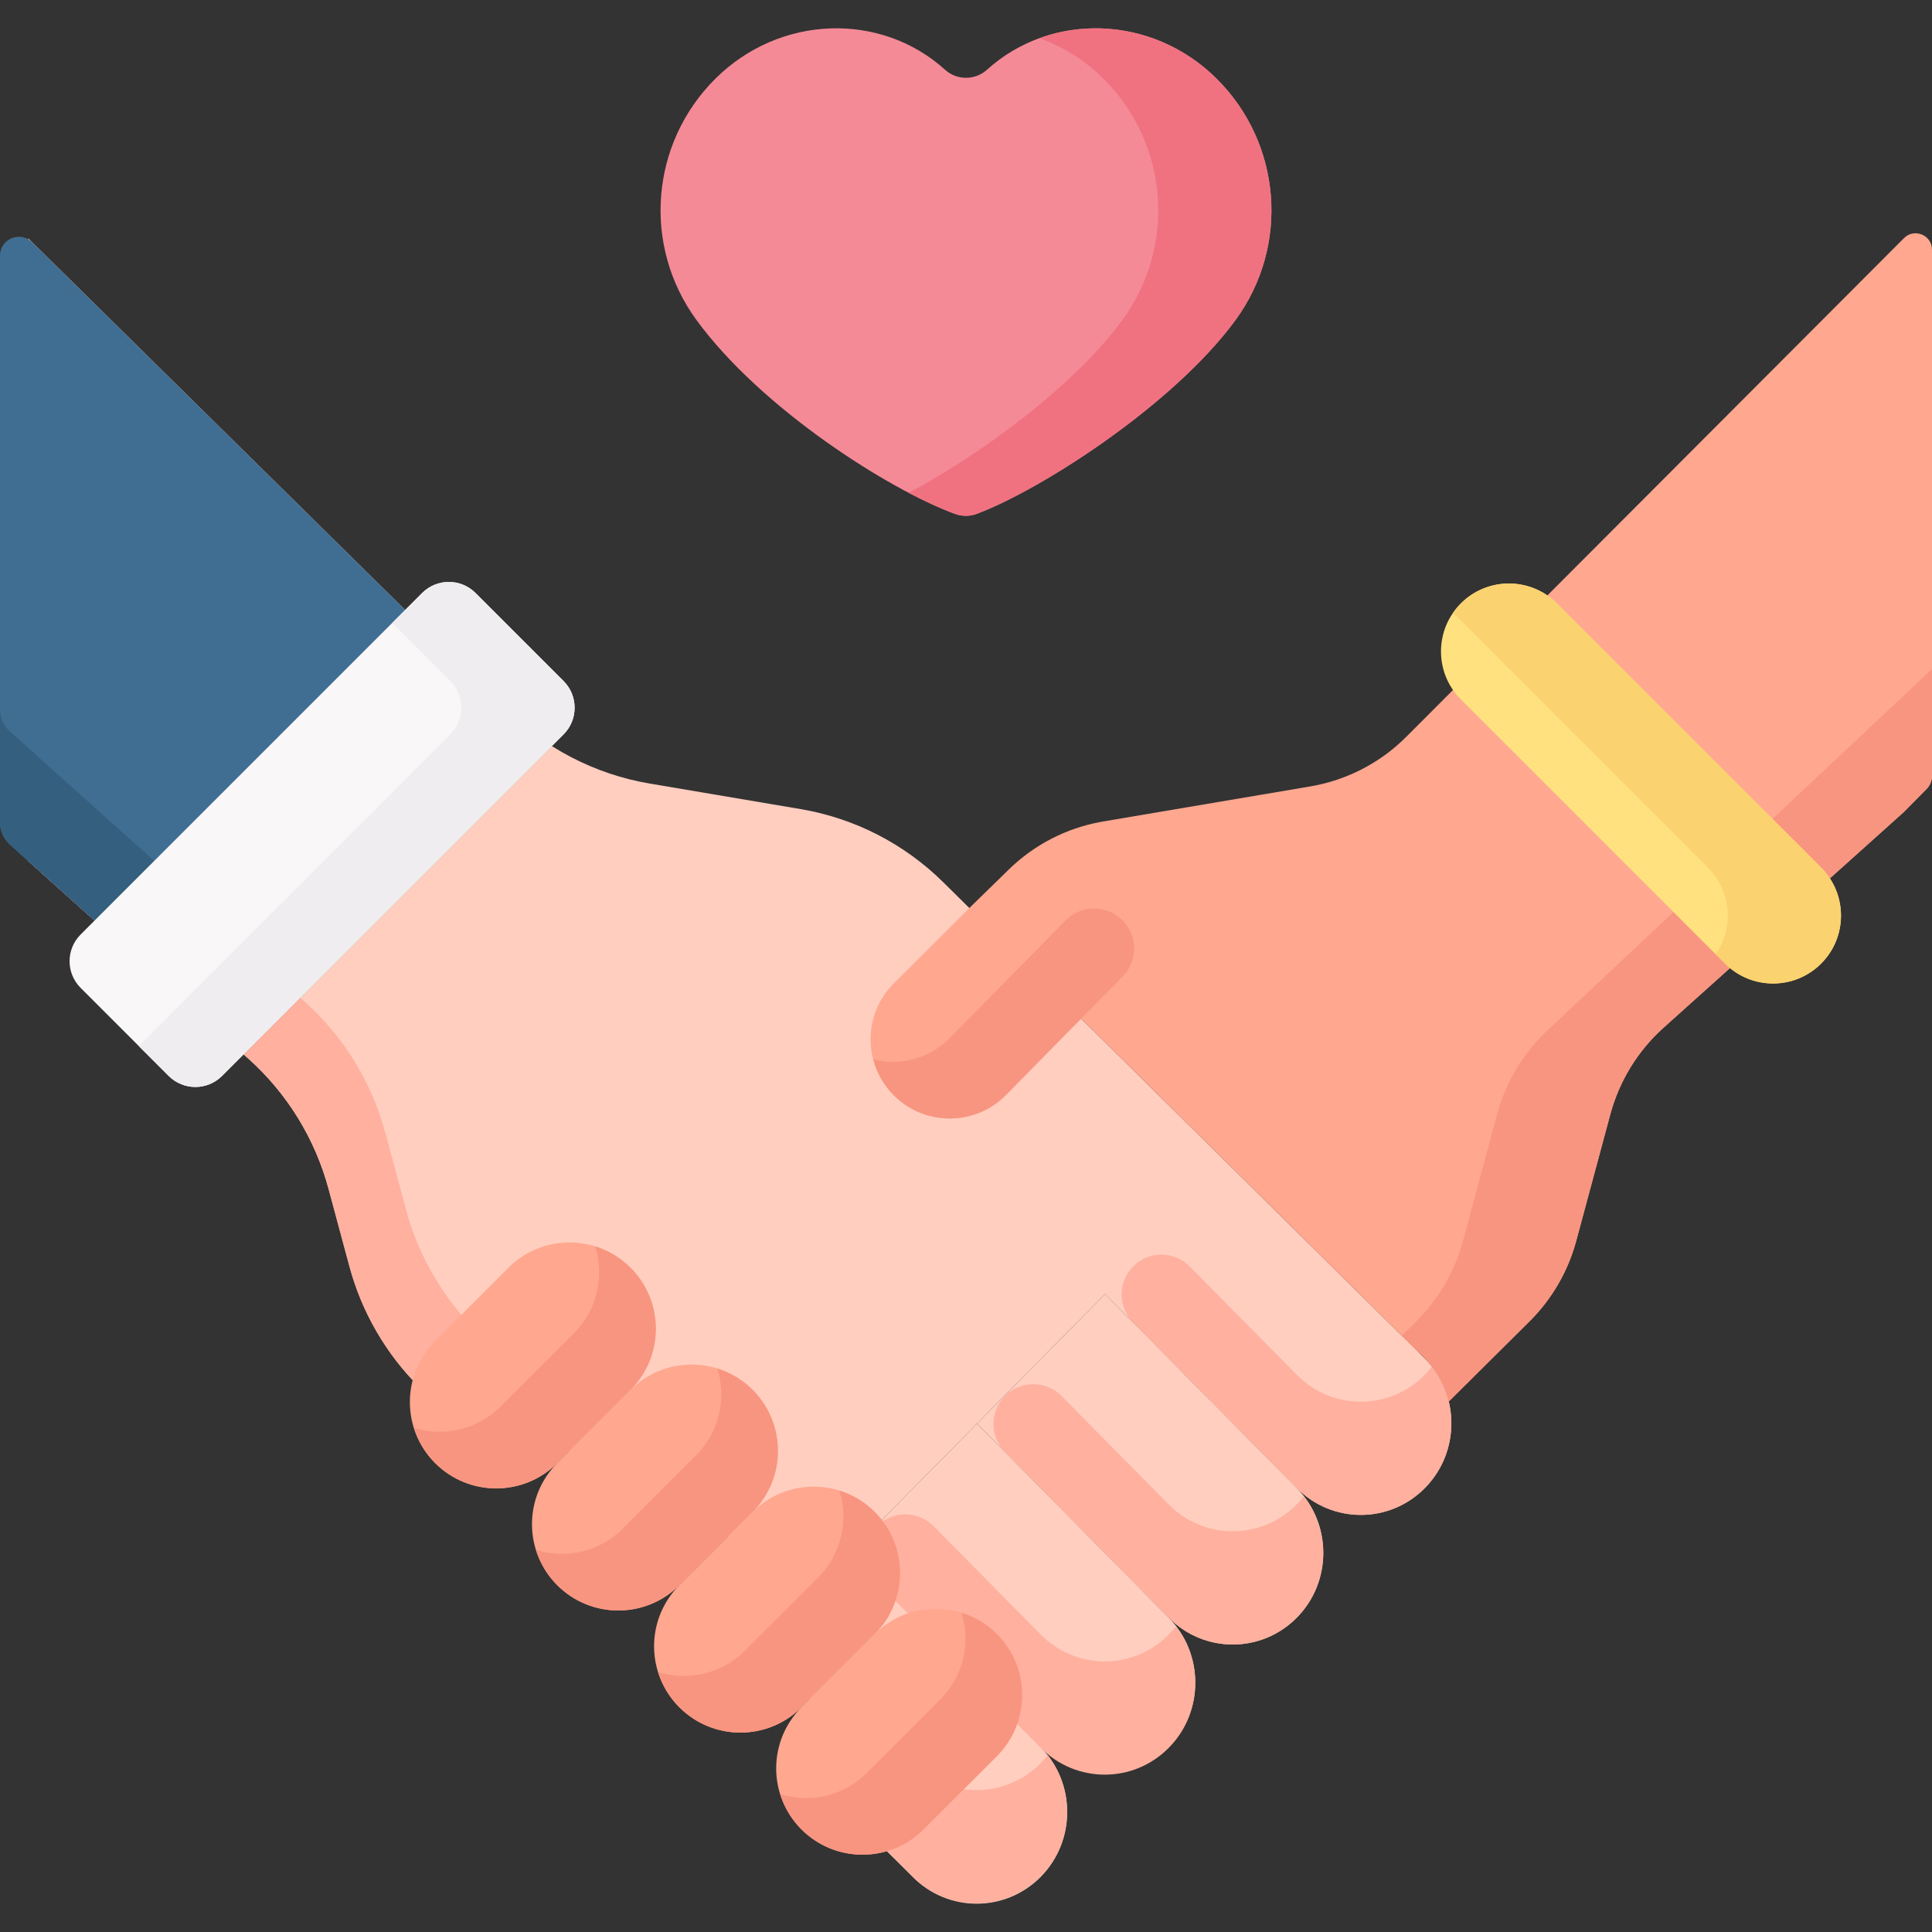
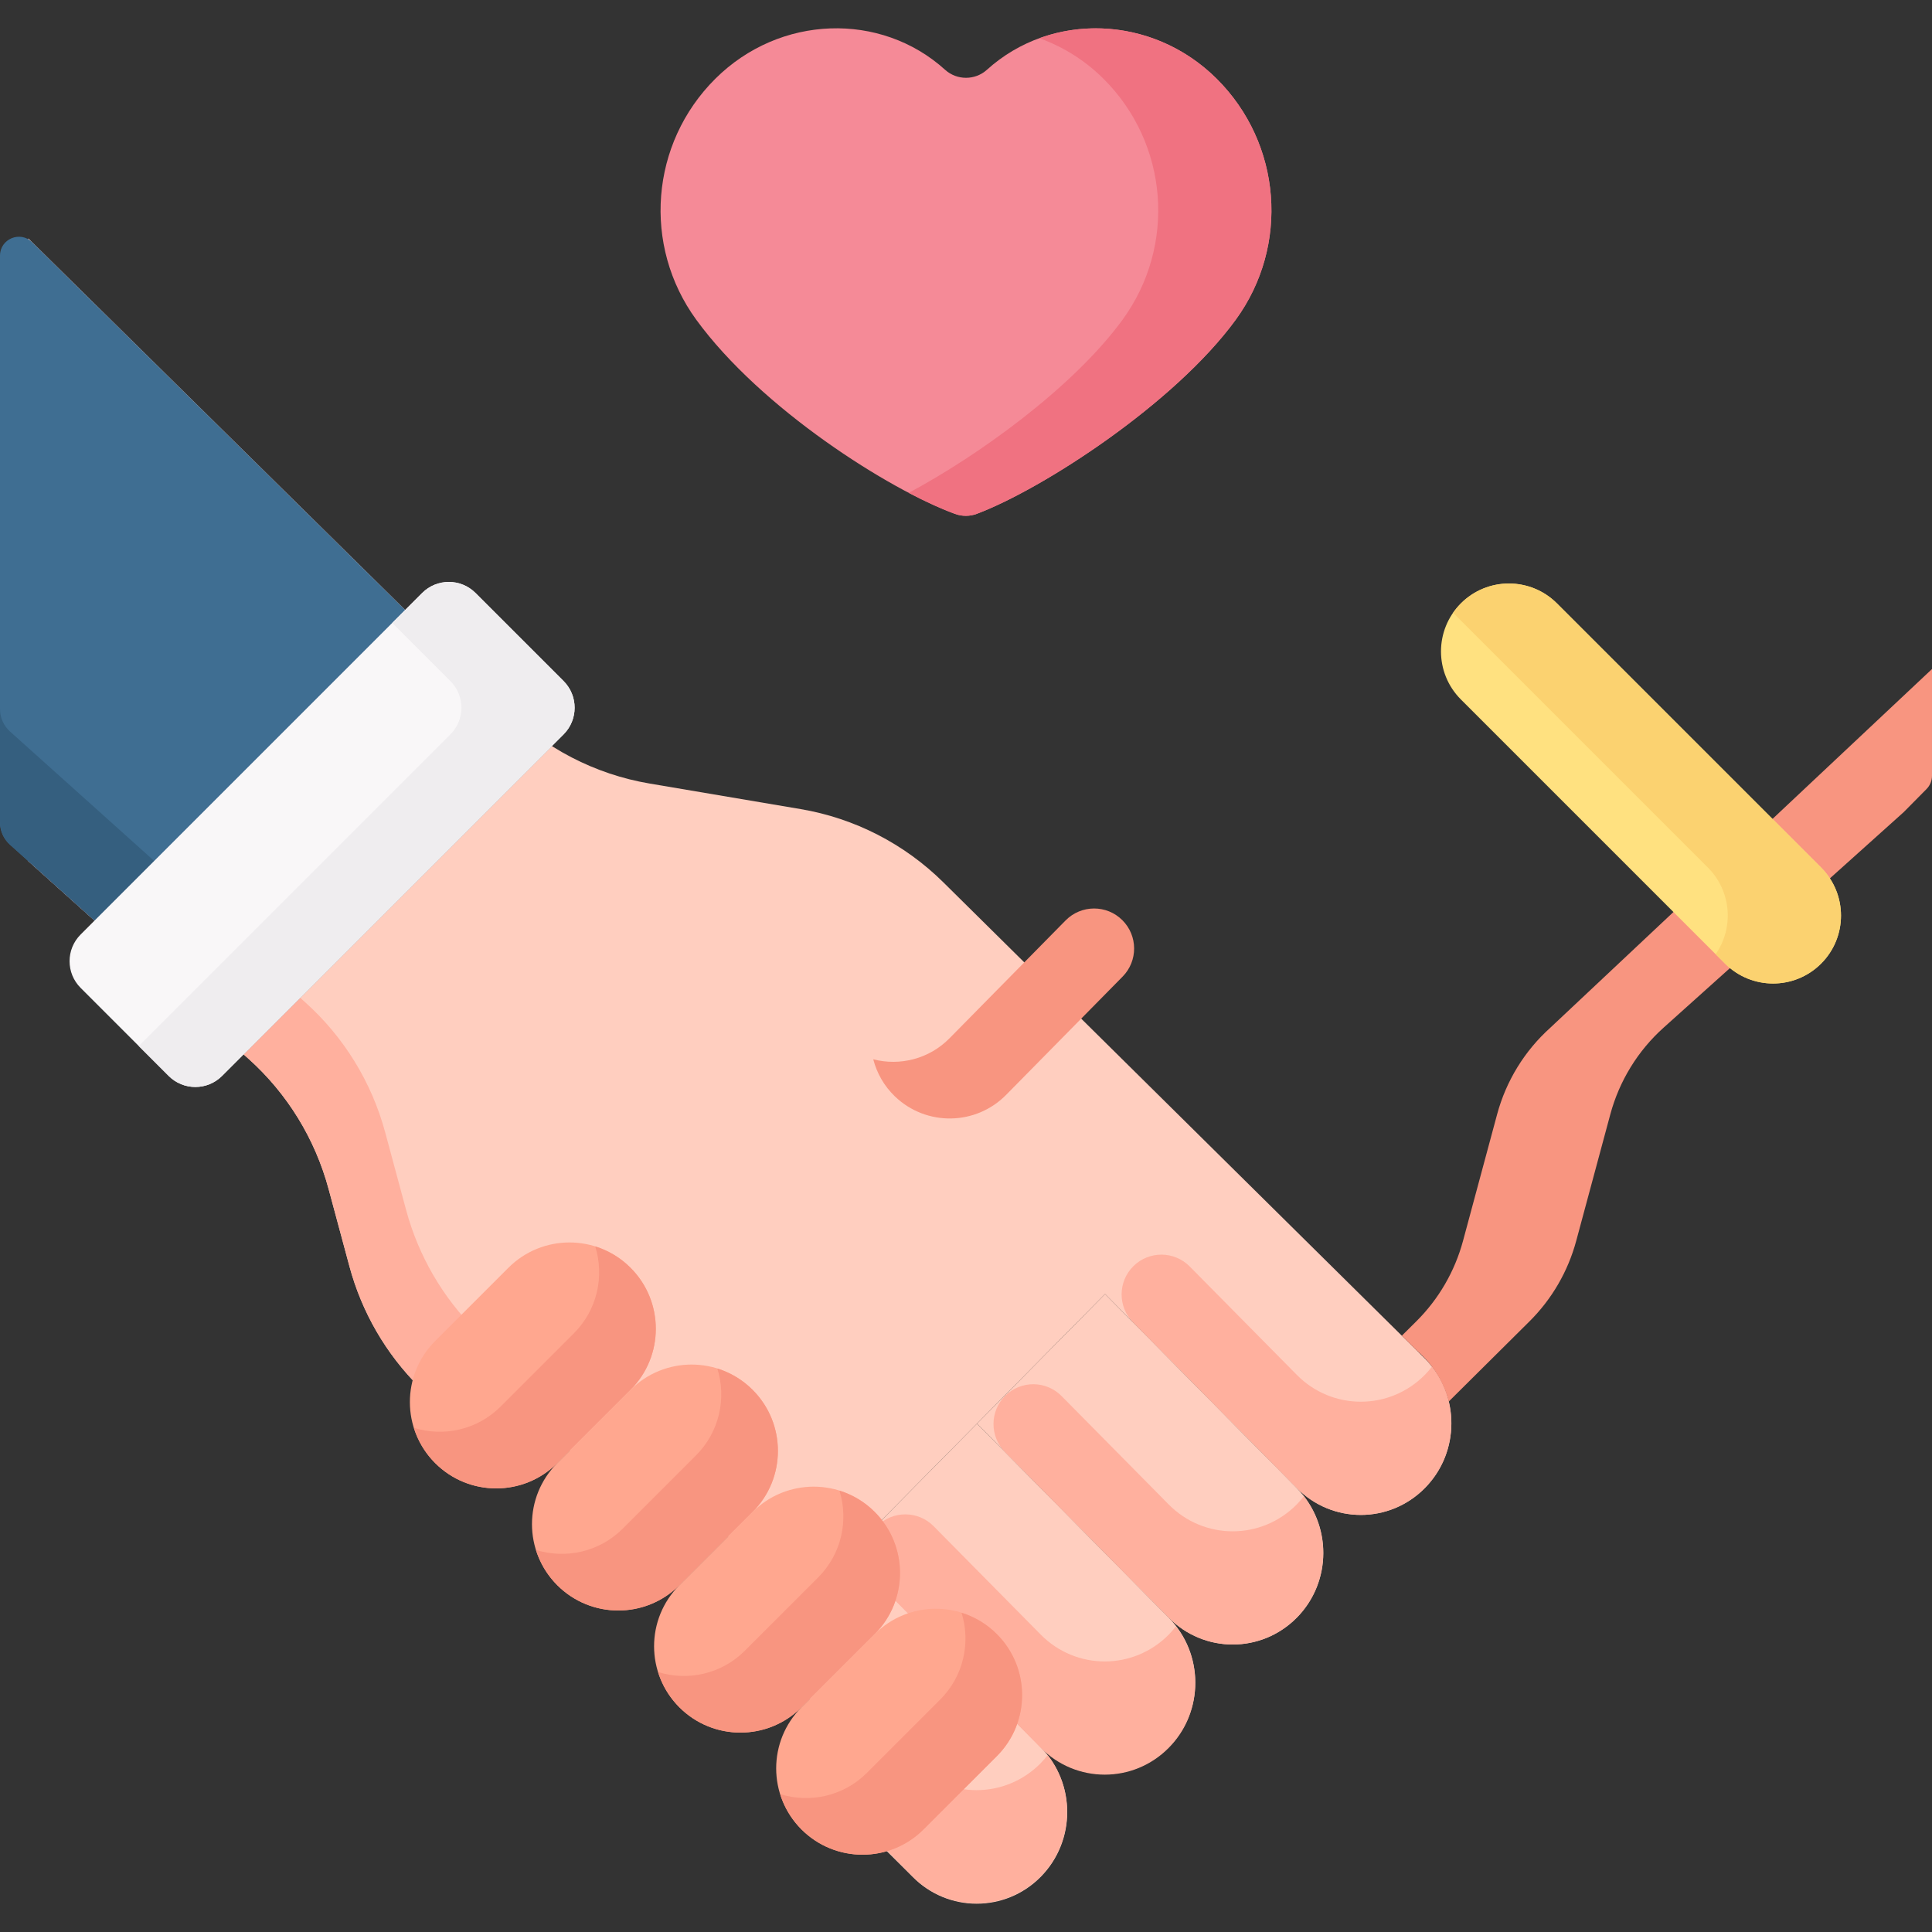
<svg xmlns="http://www.w3.org/2000/svg" id="Layer_1" enable-background="new 0 0 512 512" height="512" viewBox="0 0 512 512" width="512">
  <rect x="0" y="0" width="512" height="512" fill="#333333" stroke="none" />
  <g>
    <g>
      <g>
        <path d="m253.106 136.194c1.872.683 3.92.672 5.784-.032 17.535-6.621 52.405-29.234 68.58-51.407 14.331-19.646 12.211-46.728-5.044-63.892-17.058-16.967-43.841-17.786-60.883-2.367-3.131 2.833-7.953 2.832-11.083-.001-17.035-15.417-43.806-14.618-60.883 2.368-17.256 17.164-19.376 44.245-5.044 63.891 17.147 23.512 51.043 45.046 68.573 51.44z" fill="#f58a97" />
        <g>
          <path d="m322.425 20.864c-12.906-12.838-31.377-16.423-46.987-10.733 6.169 2.197 11.995 5.769 16.987 10.733 17.256 17.164 19.376 44.245 5.044 63.892-13.031 17.863-38.191 36.006-56.651 45.849 4.575 2.4 8.765 4.305 12.287 5.59 1.872.683 3.92.672 5.784-.032 17.535-6.62 52.405-29.233 68.58-51.406 14.332-19.648 12.212-46.729-5.044-63.893z" fill="#f07281" />
        </g>
        <g>
          <g fill="#ffcebf">
            <path d="m224.984 411.615 50.815 51.427c9.367 9.488 24.564 9.488 33.931 0 9.375-9.48 9.375-24.859 0-34.34l-50.815-51.427z" />
            <path d="m258.915 377.276 50.815 51.427c9.375 9.48 24.564 9.48 33.939 0 9.367-9.488 9.367-24.859 0-34.348l-50.815-51.427z" />
            <path d="m292.854 342.928 50.815 51.427c9.367 9.488 24.564 9.488 33.931 0 9.375-9.48 9.375-24.859 0-34.348l-127.604-126.181c-10.33-10.214-23.528-16.988-37.809-19.405l-40.031-6.774c-14.49-2.452-27.861-9.389-38.251-19.845l-126.405-124.617v165.024l58.419 52.438c10.226 9.179 17.579 21.151 21.166 34.461l5.531 20.525c3.27 12.136 9.679 23.182 18.573 32.013l78.564 33.112 45.27 89.833 6.839 6.799c9.367 9.48 24.564 9.48 33.939 0 9.367-9.488 9.367-24.859 0-34.348l-50.815-51.427z" />
          </g>
          <g>
            <path d="m7.5 228.209 58.419 52.438c10.226 9.18 17.579 21.152 21.166 34.461l5.531 20.525c3.27 12.136 9.678 23.182 18.573 32.013l15-15c-8.894-8.831-15.302-19.877-18.573-32.013l-5.531-20.525c-3.586-13.309-10.94-25.281-21.166-34.461l-58.419-52.438z" fill="#ffb09e" />
          </g>
          <g>
            <path d="m377.599 364.354c-9.367 9.488-24.564 9.488-33.931 0l-28.387-28.729c-4.085-4.134-10.746-4.183-14.891-.108-4.16 4.089-4.208 10.779-.108 14.928l43.386 43.908c9.367 9.488 24.563 9.488 33.931 0 8.691-8.788 9.31-22.638 1.887-32.173-.584.752-1.203 1.483-1.887 2.174z" fill="#ffb09e" />
          </g>
          <g>
            <path d="m343.647 398.697c-9.367 9.488-24.564 9.488-33.931 0l-28.387-28.729c-4.085-4.134-10.746-4.183-14.891-.108-4.16 4.089-4.208 10.779-.108 14.928l43.386 43.908c9.367 9.488 24.563 9.488 33.931 0 8.691-8.788 9.31-22.638 1.887-32.173-.584.751-1.203 1.482-1.887 2.174z" fill="#ffb09e" />
          </g>
          <g>
            <path d="m309.738 433.185c-9.367 9.488-24.564 9.488-33.931 0l-28.387-28.729c-4.085-4.134-10.746-4.183-14.891-.108-4.16 4.089-4.208 10.779-.108 14.928l43.386 43.908c9.367 9.488 24.563 9.488 33.931 0 8.691-8.788 9.31-22.638 1.887-32.173-.584.752-1.203 1.483-1.887 2.174z" fill="#ffb09e" />
          </g>
          <g>
            <path d="m215.588 455.616c-4.142 4.093-4.182 10.768-.089 14.91l26.333 26.766c9.367 9.488 24.563 9.488 33.931 0 8.691-8.788 9.31-22.638 1.887-32.173-.584.75-1.203 1.481-1.887 2.173-9.367 9.488-24.564 9.488-33.931 0l-11.334-11.587c-4.093-4.142-10.768-4.182-14.91-.089z" fill="#ffb09e" />
          </g>
-           <path d="m286.389 269.813 13.746-14.152-33.4 34.387c-8.042 8.279-21.262 8.504-29.581.503-8.47-8.146-8.593-21.663-.272-29.963l20.007-19.956 10.46-10.21c6.73-6.56 15.23-10.96 24.44-12.62.18-.04.36-.07.54-.1l41.67-7.05 13.27-2.25c9.66-1.641 18.58-6.261 25.5-13.23l131.731-131.99c2.705-2.848 7.5-.933 7.5 2.994v139.408c0 1.316-.519 2.58-1.445 3.516l-6.055 6.124-63.642 57.126c-6.817 6.119-11.72 14.101-14.11 22.974l-9.027 33.5c-2.18 8.091-6.452 15.455-12.382 21.342l-21.394 21.242c-.59-2.272-1.771-5.609-4.266-9.002-1.397-1.899-2.866-3.354-4.141-4.436z" fill="#ffa78f" />
          <g>
            <path d="m512 177.299-101.142 95.051c-6.817 6.119-11.72 14.101-14.11 22.974l-9.027 33.5c-2.18 8.091-6.452 15.455-12.382 21.342l-3.839 3.812 4.038 3.993c1.274 1.081 2.743 2.536 4.141 4.436 2.495 3.393 3.676 6.729 4.266 9.002l21.394-21.242c5.929-5.887 10.202-13.251 12.382-21.342l9.027-33.5c2.391-8.873 7.293-16.854 14.11-22.974l63.642-57.126 6.055-6.124c.926-.936 1.445-2.199 1.445-3.516z" fill="#f89580" />
          </g>
          <g>
            <path d="m297.449 243.868c-4.164-4.164-10.923-4.139-15.056.057l-30.657 31.123c-5.442 5.603-13.253 7.503-20.315 5.676.94 3.62 2.836 7.04 5.734 9.827 8.319 8.001 21.539 7.776 29.581-.503l30.769-31.238c4.089-4.151 4.063-10.823-.056-14.942z" fill="#f89580" />
          </g>
          <g>
            <path d="m115.324 387.738c-8.935-8.935-8.935-23.423 0-32.358l19.415-19.415c8.935-8.935 23.423-8.935 32.358 0 8.935 8.935 8.935 23.423 0 32.358l-19.415 19.415c-8.935 8.936-23.422 8.936-32.358 0z" fill="#ffa78f" />
            <path d="m167.097 335.966c-2.709-2.709-5.931-4.583-9.351-5.649 2.452 7.861.577 16.78-5.649 23.007l-19.415 19.415c-6.227 6.227-15.146 8.102-23.007 5.649 1.066 3.42 2.941 6.642 5.649 9.351 8.935 8.936 23.422 8.936 32.358 0l19.415-19.415c8.935-8.935 8.935-23.423 0-32.358z" fill="#f89580" />
            <path d="m147.682 420.096c-8.935-8.935-8.935-23.423 0-32.358l19.415-19.415c8.935-8.935 23.423-8.935 32.358 0 8.935 8.935 8.935 23.423 0 32.358l-19.415 19.415c-8.935 8.936-23.422 8.936-32.358 0z" fill="#ffa78f" />
            <path d="m199.455 368.323c-2.709-2.708-5.931-4.583-9.351-5.649 2.452 7.861.577 16.781-5.649 23.008l-19.415 19.415c-6.227 6.227-15.146 8.101-23.007 5.649 1.067 3.419 2.941 6.642 5.649 9.351 8.935 8.936 23.423 8.936 32.358 0l19.415-19.415c8.935-8.936 8.935-23.423 0-32.359z" fill="#f89580" />
            <path d="m180.04 452.454c-8.935-8.935-8.935-23.423 0-32.358l19.415-19.415c8.935-8.935 23.423-8.935 32.358 0 8.935 8.935 8.935 23.423 0 32.358l-19.415 19.415c-8.935 8.936-23.422 8.936-32.358 0z" fill="#ffa78f" />
            <path d="m231.813 400.682c-2.709-2.709-5.931-4.583-9.351-5.649 2.452 7.861.577 16.78-5.649 23.008l-19.415 19.414c-6.227 6.228-15.146 8.102-23.007 5.649 1.066 3.42 2.941 6.643 5.649 9.351 8.935 8.936 23.423 8.936 32.358 0l19.415-19.414c8.935-8.937 8.935-23.424 0-32.359z" fill="#f89580" />
            <path d="m212.398 484.812c-8.935-8.935-8.935-23.423 0-32.358l19.415-19.415c8.935-8.935 23.423-8.935 32.358 0 8.935 8.935 8.935 23.423 0 32.358l-19.415 19.415c-8.935 8.936-23.422 8.936-32.358 0z" fill="#ffa78f" />
            <path d="m264.171 433.04c-2.709-2.709-5.931-4.583-9.351-5.649 2.452 7.861.577 16.78-5.649 23.007l-19.415 19.415c-6.227 6.227-15.146 8.101-23.007 5.649 1.067 3.42 2.941 6.642 5.649 9.351 8.935 8.936 23.423 8.936 32.358 0l19.415-19.415c8.935-8.936 8.935-23.423 0-32.358z" fill="#f89580" />
          </g>
        </g>
      </g>
      <path d="m146.25 197.72-81.7 81.7-39.49-35.45-22.403-20.107c-1.691-1.517-2.657-3.682-2.657-5.954v-150.162c0-4.437 5.35-6.676 8.51-3.561l98.87 97.464 26.52 26.15c3.76 3.78 7.9 7.1 12.35 9.92z" fill="#3f6e92" />
      <path d="m64.55 249.42-39.49-35.45-22.404-20.107c-1.69-1.517-2.656-3.682-2.656-5.954v30c0 2.271.966 4.437 2.656 5.954l61.894 55.557z" fill="#355f7f" />
    </g>
    <path d="m482.61 255.368c-7.029 7.029-18.426 7.029-25.456 0l-70.004-70.004c-7.029-7.029-7.029-18.426 0-25.456 7.029-7.029 18.426-7.029 25.456 0l70.004 70.004c7.029 7.03 7.029 18.427 0 25.456z" fill="#ffe180" />
    <path d="m482.61 229.912-70.004-70.003c-7.029-7.029-18.426-7.029-25.456 0-.777.776-1.453 1.614-2.058 2.485l67.518 67.518c6.253 6.253 6.929 15.954 2.058 22.971l2.486 2.485c7.029 7.029 18.426 7.029 25.456 0s7.029-18.426 0-25.456z" fill="#fbd270" />
    <path d="m44.7 285.134-23.334-23.334c-3.905-3.905-3.905-10.237 0-14.142l90.51-90.51c3.905-3.905 10.237-3.905 14.142 0l23.335 23.335c3.905 3.905 3.905 10.237 0 14.142l-90.51 90.51c-3.906 3.905-10.238 3.905-14.143-.001z" fill="#f9f7f8" />
    <path d="m149.352 180.482-23.335-23.334c-3.905-3.906-10.237-3.906-14.142 0l-7.929 7.929 15.406 15.405c3.905 3.905 3.905 10.237 0 14.143l-82.581 82.58 7.929 7.93c3.905 3.904 10.237 3.904 14.142 0l90.51-90.51c3.905-3.905 3.905-10.237 0-14.143z" fill="#efedef" />
  </g>
</svg>